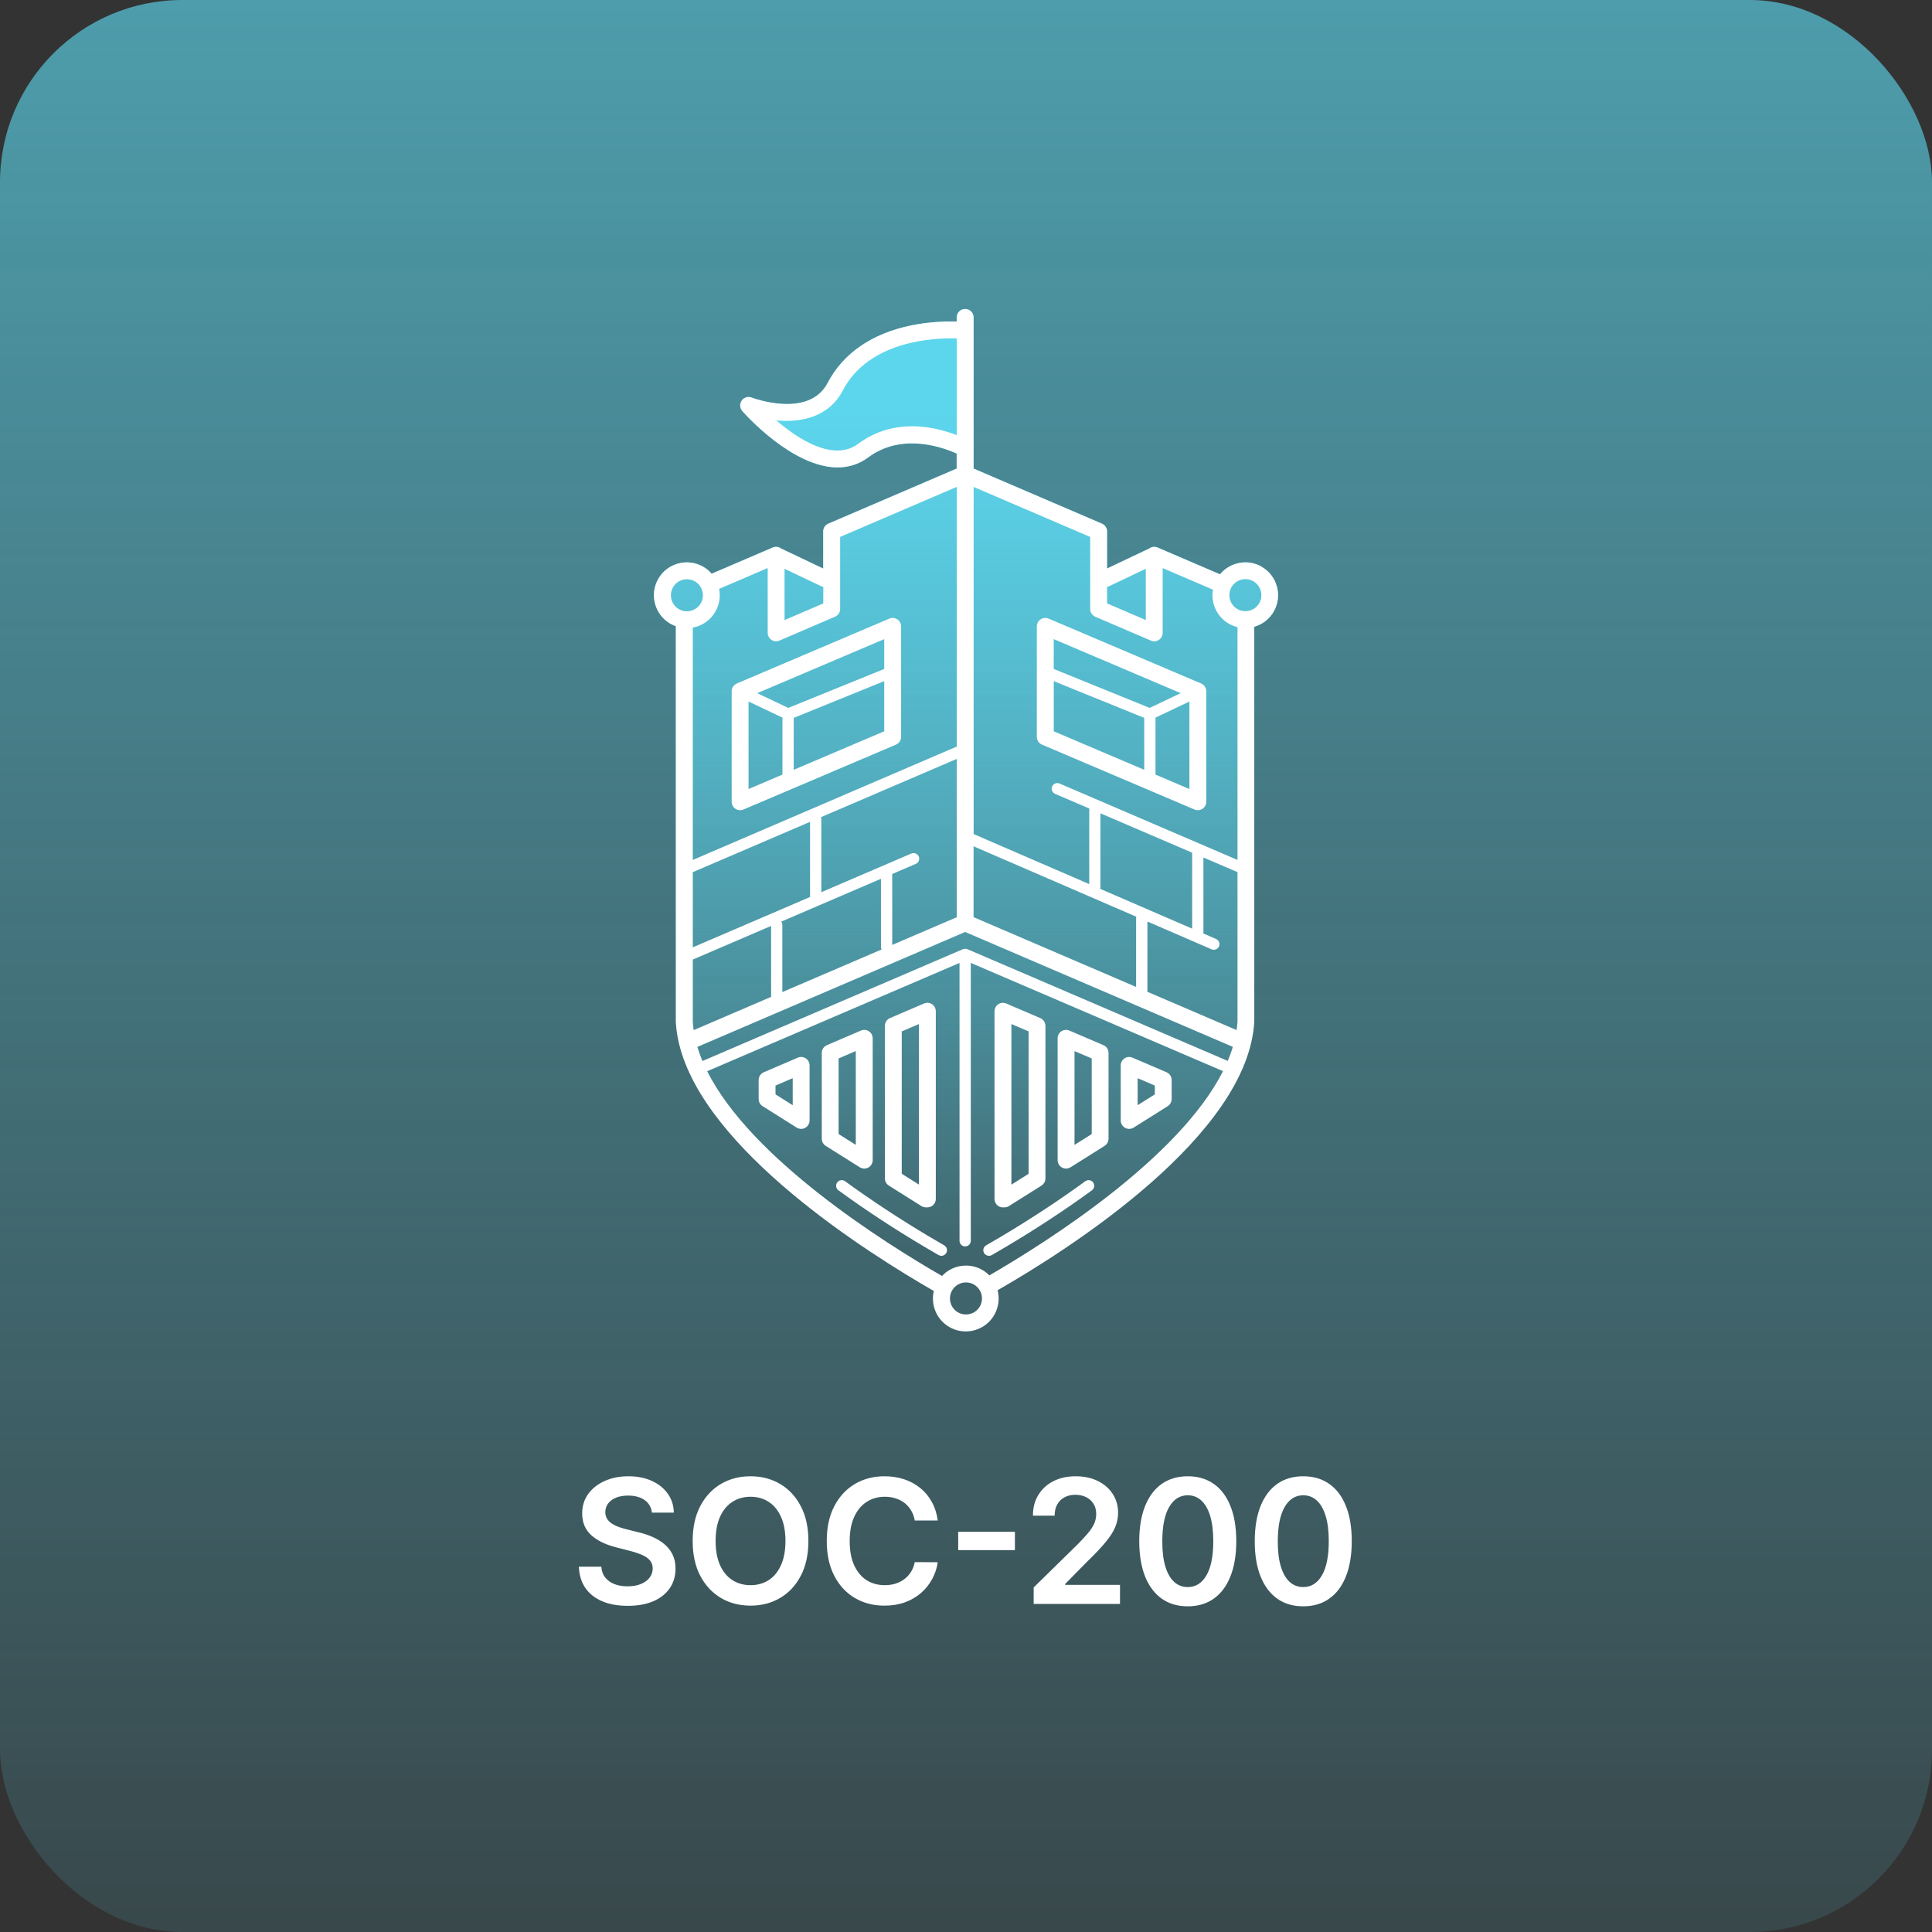
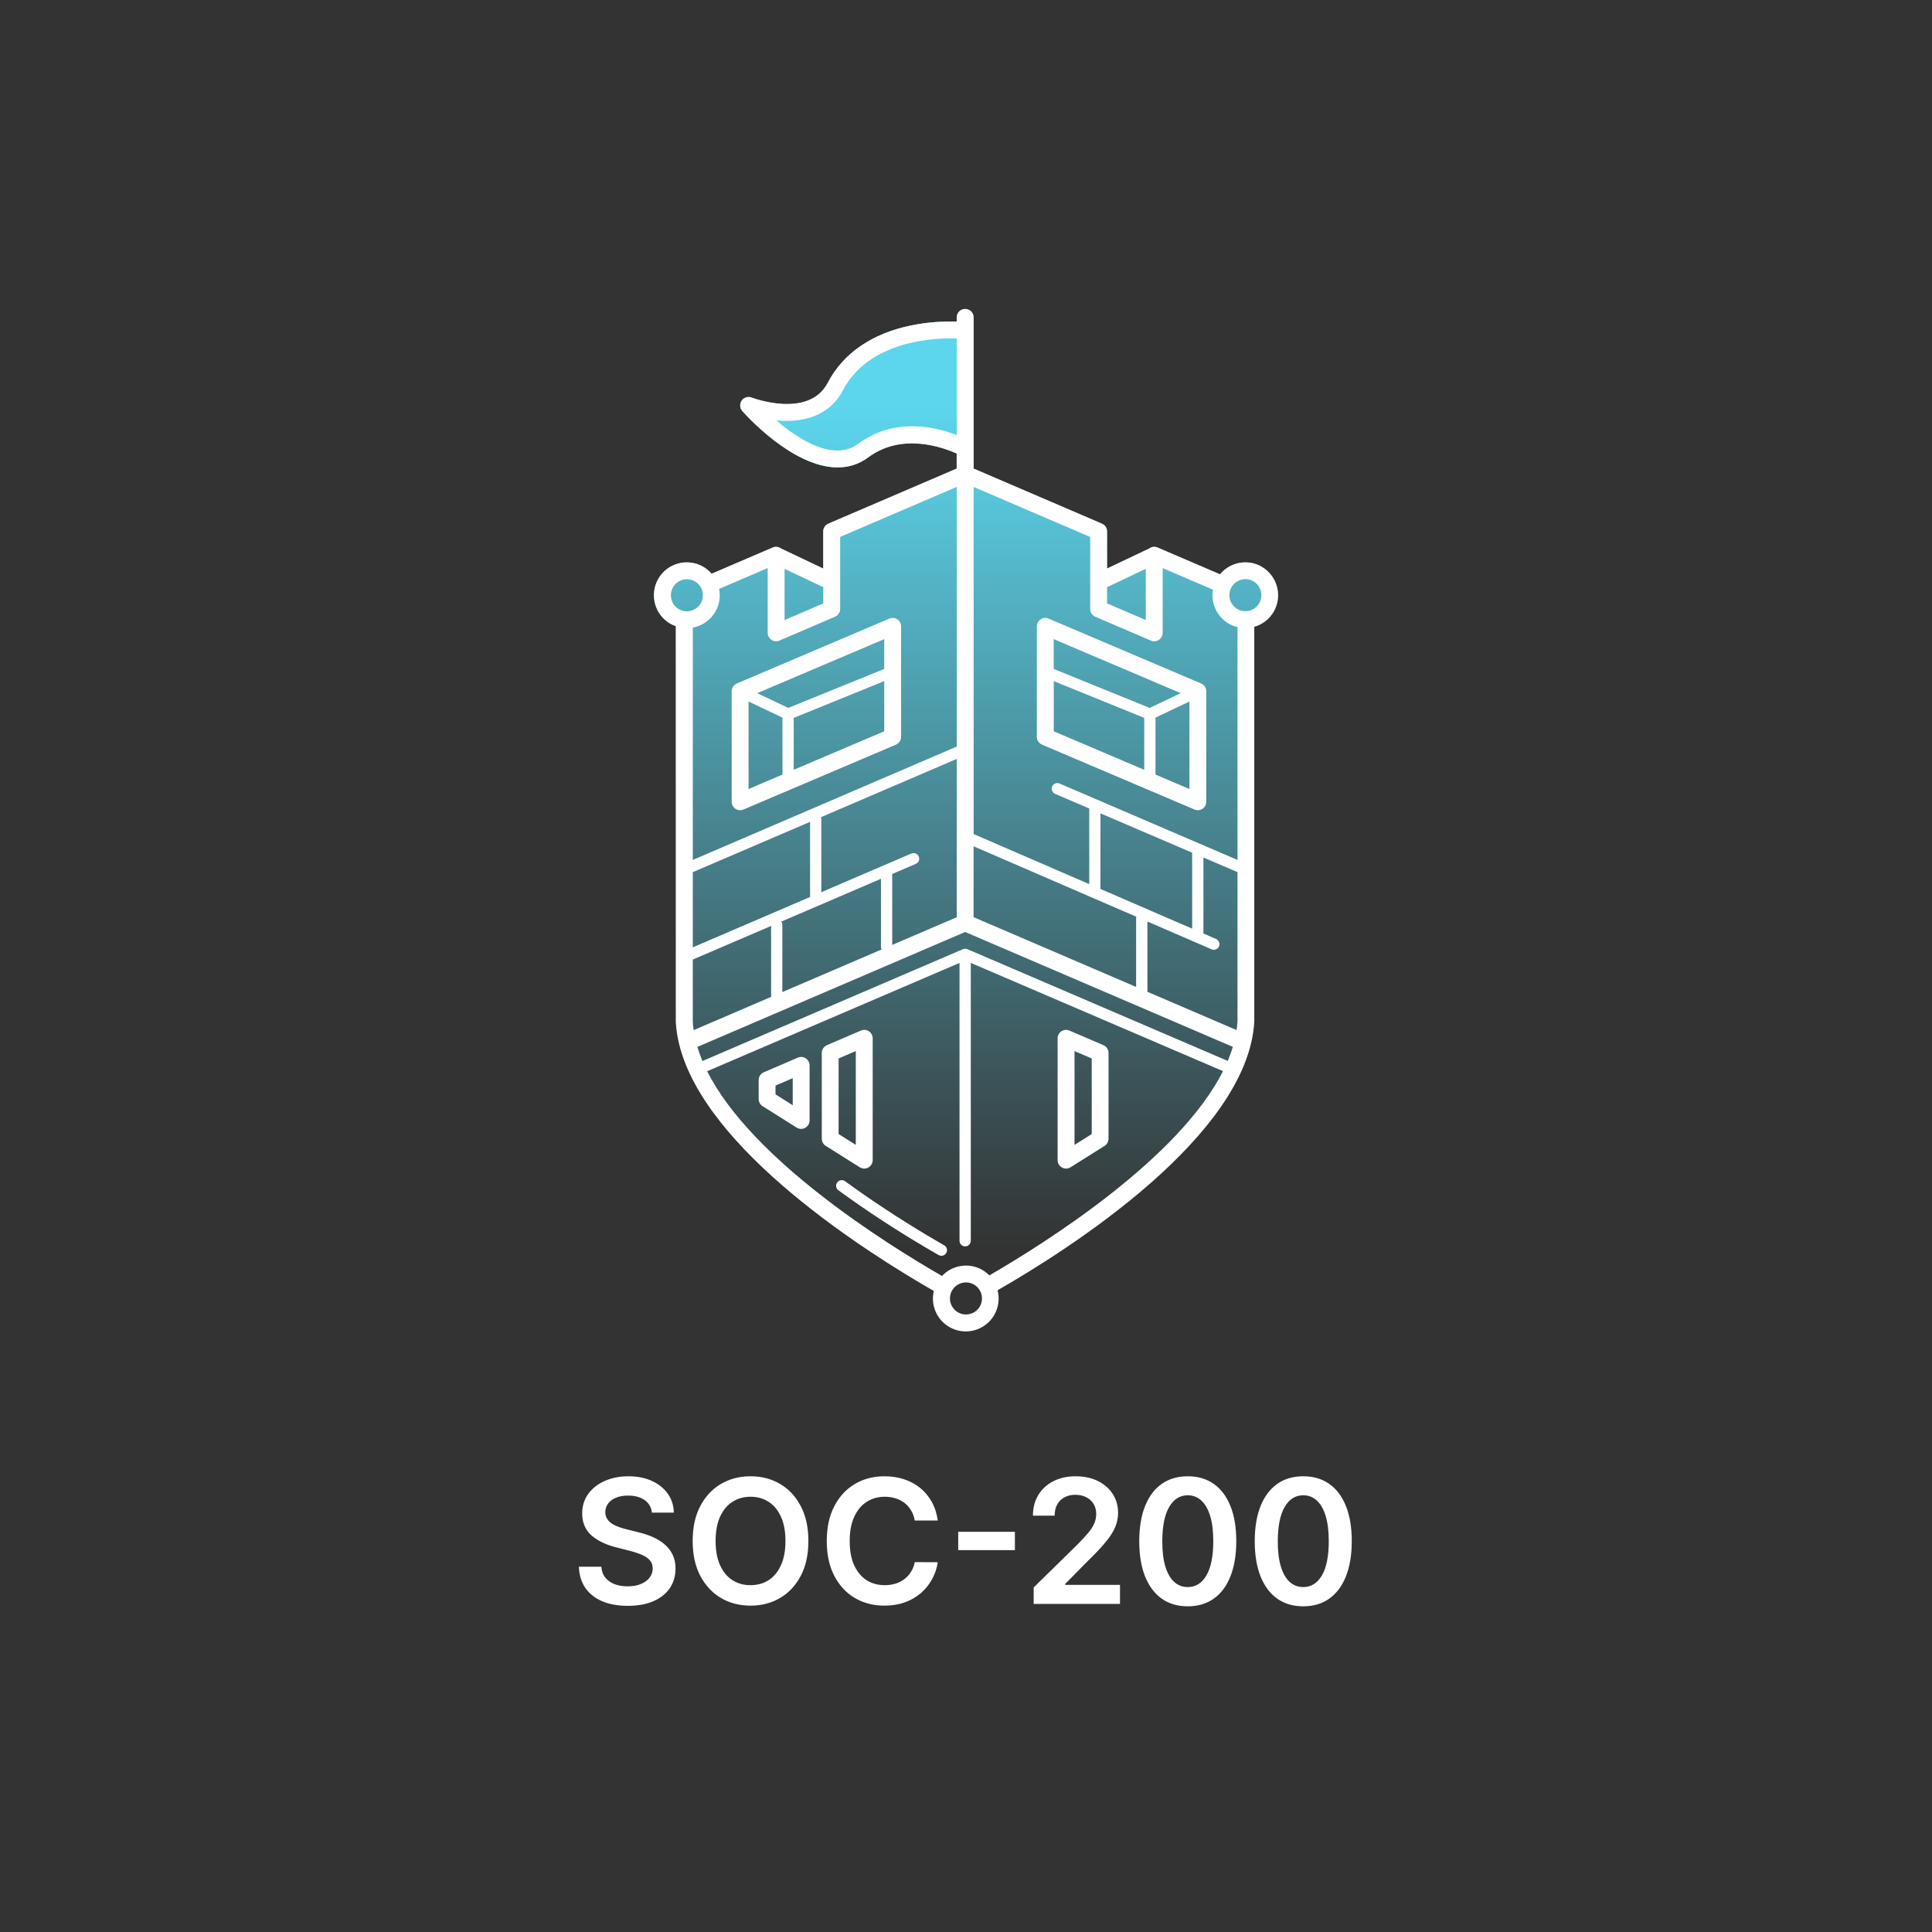
<svg xmlns="http://www.w3.org/2000/svg" width="212" height="212" viewBox="0 0 212 212" fill="none">
  <rect x="0" y="0" width="212" height="212" fill="#333333" stroke="none" />
-   <rect width="212" height="212" rx="20" fill="url(#paint0_linear_1478_19545)" />
  <path d="M138.457 62.19C136.908 61.295 134.972 61.686 133.874 63.02L127.022 60.08C126.733 59.958 126.408 59.986 126.147 60.157C126.135 60.165 126.131 60.173 126.119 60.181L121.479 62.385V58.31C121.479 57.94 121.259 57.607 120.918 57.461L106.835 51.417V34.83C106.835 34.317 106.42 33.902 105.908 33.902C105.395 33.902 104.98 34.317 104.98 34.83V35.285C103.895 35.252 102.069 35.285 100.023 35.7C95.7 36.578 92.52 38.762 90.824 42.011C88.746 45.992 82.544 43.65 82.484 43.626C82.089 43.471 81.634 43.605 81.39 43.955C81.146 44.305 81.17 44.777 81.451 45.098C81.719 45.407 86.945 51.291 91.91 51.291C93.073 51.291 94.224 50.97 95.289 50.177C98.998 47.428 103.529 49.108 104.976 49.77V51.417L90.893 57.461C90.552 57.607 90.332 57.94 90.332 58.31V62.385L85.692 60.181C85.692 60.181 85.676 60.165 85.664 60.157C85.403 59.986 85.074 59.958 84.789 60.08L78.087 62.955C77.831 62.658 77.526 62.398 77.164 62.19C75.44 61.194 73.228 61.788 72.236 63.512C71.243 65.236 71.833 67.448 73.557 68.441C73.752 68.55 73.956 68.64 74.159 68.713V94.687C74.159 94.687 74.159 94.691 74.159 94.695V112.161C74.204 112.942 74.322 113.727 74.509 114.508C74.509 114.528 74.521 114.548 74.525 114.573C77.372 126.236 95.233 137.509 102.467 141.657C102.109 143.166 102.76 144.796 104.171 145.614C104.736 145.939 105.359 146.098 105.969 146.098C107.217 146.098 108.433 145.451 109.1 144.292C109.592 143.438 109.694 142.466 109.466 141.58C117.302 137.086 136.924 124.622 137.632 112.112V68.778C138.498 68.53 139.275 67.961 139.763 67.119C140.759 65.395 140.165 63.182 138.441 62.19H138.457Z" fill="url(#paint1_linear_1478_19545)" />
  <path d="M138.457 62.19C136.908 61.295 134.972 61.686 133.874 63.02L127.022 60.08C126.733 59.958 126.408 59.986 126.147 60.157C126.135 60.165 126.131 60.173 126.119 60.181L121.479 62.385V58.31C121.479 57.94 121.259 57.607 120.918 57.461L106.835 51.417V34.83C106.835 34.317 106.42 33.902 105.908 33.902C105.395 33.902 104.98 34.317 104.98 34.83V35.285C103.895 35.252 102.069 35.285 100.023 35.7C95.7 36.578 92.52 38.762 90.824 42.011C88.746 45.992 82.544 43.65 82.484 43.626C82.089 43.471 81.634 43.605 81.39 43.955C81.146 44.305 81.17 44.777 81.451 45.098C81.719 45.407 86.945 51.291 91.91 51.291C93.073 51.291 94.224 50.97 95.289 50.177C98.998 47.428 103.529 49.108 104.976 49.77V51.417L90.893 57.461C90.552 57.607 90.332 57.94 90.332 58.31V62.385L85.692 60.181C85.692 60.181 85.676 60.165 85.664 60.157C85.403 59.986 85.074 59.958 84.789 60.08L78.087 62.955C77.831 62.658 77.526 62.398 77.164 62.19C75.44 61.194 73.228 61.788 72.236 63.512C71.243 65.236 71.833 67.448 73.557 68.441C73.752 68.55 73.956 68.64 74.159 68.713V94.687C74.159 94.687 74.159 94.691 74.159 94.695V112.161C74.204 112.942 74.322 113.727 74.509 114.508C74.509 114.528 74.521 114.548 74.525 114.573C77.372 126.236 95.233 137.509 102.467 141.657C102.109 143.17 102.76 144.8 104.171 145.614C104.736 145.939 105.359 146.098 105.969 146.098C107.217 146.098 108.433 145.451 109.1 144.292C109.592 143.438 109.694 142.466 109.466 141.58C117.302 137.086 136.924 124.622 137.632 112.112V68.778C138.498 68.53 139.275 67.961 139.763 67.119C140.759 65.395 140.165 63.182 138.441 62.19H138.457ZM133.695 63.252C133.638 63.333 133.581 63.418 133.528 63.508C133.581 63.418 133.634 63.333 133.695 63.252ZM121.479 64.394C121.556 64.382 121.637 64.358 121.715 64.321L125.728 62.414V68.038L121.479 66.212V64.39V64.394ZM106.835 53.431L119.628 58.92V66.826C119.628 67.196 119.848 67.53 120.19 67.676L126.29 70.295C126.574 70.421 126.904 70.388 127.164 70.218C127.424 70.047 127.579 69.754 127.579 69.445V62.337L133.097 64.703C132.849 66.151 133.5 67.664 134.846 68.441C135.151 68.615 135.468 68.737 135.793 68.819V94.362L116.261 85.976C115.948 85.842 115.586 85.988 115.452 86.301C115.318 86.615 115.464 86.976 115.777 87.111L119.531 88.721C119.527 88.754 119.523 88.782 119.523 88.814V97.013L106.839 91.523V53.434L106.835 53.431ZM133.524 63.512C133.467 63.609 133.419 63.711 133.37 63.813C133.414 63.711 133.467 63.609 133.524 63.512ZM133.288 64.012C133.276 64.044 133.26 64.077 133.252 64.109C133.264 64.077 133.276 64.044 133.288 64.012ZM133.166 64.378C133.166 64.378 133.162 64.394 133.158 64.402C133.158 64.394 133.162 64.386 133.166 64.378ZM130.816 93.564V101.901L120.726 97.534C120.739 97.481 120.751 97.428 120.751 97.375V89.246L130.82 93.569L130.816 93.564ZM106.831 92.865L124.683 100.592C124.675 100.636 124.667 100.681 124.667 100.726V108.298L106.831 100.64V92.861V92.865ZM94.191 48.689C91.467 50.71 87.624 48.217 85.184 46.131C87.856 46.387 90.934 45.801 92.471 42.865C95.355 37.339 102.548 37.062 104.984 37.135V47.749C102.748 46.871 98.189 45.72 94.191 48.685V48.689ZM86.091 62.414L90.104 64.321C90.182 64.358 90.259 64.378 90.34 64.394V66.216L86.091 68.042V62.414ZM78.498 67.119C78.954 66.334 79.072 65.448 78.909 64.618L84.24 62.332V69.441C84.24 69.75 84.399 70.043 84.655 70.214C84.915 70.384 85.245 70.413 85.529 70.291L91.629 67.672C91.971 67.525 92.191 67.192 92.191 66.822V58.916L104.984 53.426V56.985C104.984 56.985 104.984 56.985 104.984 56.989V81.921L76.022 94.362V68.859C76.115 68.843 76.213 68.827 76.306 68.802C77.237 68.554 78.014 67.957 78.498 67.119ZM100.812 93.983C100.678 93.67 100.316 93.528 100.003 93.658L90.125 97.9V89.86C90.125 89.79 90.113 89.73 90.092 89.668L104.984 83.276V100.649L97.904 103.686V95.903L100.491 94.793C100.804 94.658 100.95 94.296 100.816 93.983H100.812ZM85.729 101.128L96.668 96.431V103.906C96.668 104.008 96.697 104.101 96.737 104.187L85.847 108.859V101.49C85.847 101.352 85.802 101.23 85.725 101.128H85.729ZM76.022 95.704L88.888 90.181V98.42C88.888 98.42 88.888 98.424 88.888 98.428L76.022 103.951V95.704ZM73.85 64.439C74.334 63.601 75.412 63.312 76.253 63.796C77.091 64.28 77.38 65.358 76.896 66.2C76.66 66.606 76.282 66.899 75.83 67.017C75.375 67.139 74.903 67.078 74.497 66.842C73.659 66.358 73.37 65.281 73.854 64.439H73.85ZM74.981 68.9C75.107 68.912 75.237 68.924 75.367 68.924C75.237 68.924 75.111 68.912 74.981 68.9ZM76.022 105.293L84.614 101.604V109.388L76.115 113.036C76.07 112.727 76.038 112.417 76.022 112.108V105.293ZM102.622 141.205C102.634 141.173 102.646 141.14 102.658 141.112C102.646 141.144 102.634 141.177 102.622 141.205ZM103.097 140.331C103.097 140.331 103.106 140.319 103.114 140.311C103.11 140.319 103.106 140.323 103.097 140.331ZM107.518 143.361C107.034 144.198 105.956 144.487 105.119 144.003C104.281 143.519 103.992 142.442 104.476 141.6C104.801 141.035 105.395 140.721 106.001 140.721C106.298 140.721 106.599 140.799 106.875 140.957C107.713 141.441 108.002 142.519 107.518 143.361ZM109.319 141.092C109.319 141.092 109.336 141.128 109.344 141.148C109.336 141.128 109.328 141.112 109.319 141.092ZM109.124 140.689C109.124 140.689 109.136 140.713 109.145 140.726C109.136 140.713 109.132 140.701 109.124 140.689ZM108.559 139.945C108.335 139.721 108.087 139.518 107.799 139.355C106.318 138.501 104.484 138.818 103.366 140.014C97.046 136.37 82.439 127.188 77.599 117.546L105.289 105.663V136.151C105.289 136.492 105.566 136.769 105.908 136.769C106.249 136.769 106.526 136.492 106.526 136.151V105.659L134.203 117.537C129.364 127.114 114.927 136.26 108.563 139.949L108.559 139.945ZM134.72 116.415L106.152 104.154C106.152 104.154 106.147 104.154 106.143 104.154C106.115 104.142 106.086 104.134 106.058 104.126C106.046 104.126 106.038 104.117 106.025 104.117C105.997 104.113 105.969 104.109 105.94 104.109C105.928 104.109 105.916 104.109 105.908 104.109C105.883 104.109 105.863 104.109 105.838 104.117C105.822 104.117 105.806 104.117 105.79 104.121C105.773 104.121 105.757 104.13 105.741 104.134C105.716 104.142 105.692 104.146 105.672 104.154C105.672 104.154 105.668 104.154 105.664 104.154L77.079 116.427C76.863 115.911 76.676 115.394 76.522 114.878L105.908 102.267L135.281 114.874C135.127 115.39 134.935 115.907 134.72 116.423V116.415ZM135.696 113.032L125.907 108.831V101.12L132.951 104.17C133.032 104.203 133.114 104.219 133.195 104.219C133.435 104.219 133.663 104.081 133.76 103.849C133.894 103.536 133.752 103.174 133.439 103.036L132.052 102.434V94.093L135.793 95.699V112.051C135.777 112.377 135.741 112.702 135.692 113.032H135.696ZM136.22 68.892C136.363 68.908 136.505 68.92 136.647 68.92C136.505 68.92 136.363 68.912 136.22 68.892ZM137.152 68.88C137.152 68.88 137.16 68.88 137.164 68.88C137.16 68.88 137.156 68.88 137.152 68.88ZM138.177 66.188C137.693 67.025 136.615 67.314 135.777 66.83C134.939 66.346 134.651 65.269 135.135 64.427C135.46 63.861 136.054 63.548 136.66 63.548C136.957 63.548 137.257 63.626 137.534 63.784C138.372 64.268 138.66 65.346 138.177 66.188Z" fill="white" />
  <path d="M88.421 116.134C88.161 115.964 87.835 115.935 87.546 116.057L83.809 117.659C83.468 117.806 83.248 118.139 83.248 118.509V120.596C83.248 120.913 83.411 121.21 83.679 121.38L87.416 123.731C87.567 123.824 87.738 123.873 87.908 123.873C88.063 123.873 88.218 123.837 88.356 123.759C88.649 123.597 88.836 123.288 88.836 122.95V116.907C88.836 116.598 88.677 116.305 88.421 116.134ZM86.985 121.275L85.098 120.087V119.119L86.985 118.31V121.275Z" fill="white" />
  <path d="M94.834 128.229C94.989 128.229 95.143 128.192 95.281 128.115C95.574 127.952 95.761 127.643 95.761 127.306V113.934C95.761 113.625 95.603 113.332 95.346 113.162C95.086 112.991 94.757 112.962 94.472 113.084L90.735 114.687C90.393 114.833 90.174 115.167 90.174 115.537V124.951C90.174 125.268 90.336 125.565 90.605 125.736L94.342 128.086C94.492 128.18 94.663 128.229 94.834 128.229ZM93.907 125.626L92.02 124.439V116.143L93.907 115.333V125.626Z" fill="white" />
-   <path d="M97.53 130.095L101.105 132.344C101.251 132.438 101.422 132.486 101.597 132.486H101.76C102.272 132.486 102.687 132.072 102.687 131.559V110.962C102.687 110.653 102.528 110.36 102.272 110.189C102.012 110.018 101.686 109.99 101.398 110.112L97.66 111.714C97.319 111.86 97.099 112.194 97.099 112.564V129.306C97.099 129.624 97.262 129.92 97.53 130.091V130.095ZM98.949 113.178L100.836 112.369V129.985L98.949 128.798V113.174V113.178Z" fill="white" />
-   <path d="M123.459 123.759C123.598 123.837 123.752 123.873 123.907 123.873C124.077 123.873 124.248 123.824 124.399 123.731L128.136 121.38C128.404 121.21 128.567 120.917 128.567 120.596V118.509C128.567 118.139 128.347 117.806 128.006 117.659L124.269 116.057C123.984 115.935 123.654 115.964 123.394 116.134C123.134 116.305 122.979 116.598 122.979 116.907V122.95C122.979 123.288 123.162 123.597 123.459 123.759ZM124.834 118.31L126.721 119.119V120.087L124.834 121.275V118.31Z" fill="white" />
  <path d="M116.534 128.115C116.672 128.192 116.827 128.229 116.981 128.229C117.152 128.229 117.323 128.18 117.473 128.086L121.21 125.736C121.479 125.565 121.641 125.272 121.641 124.951V115.537C121.641 115.167 121.422 114.833 121.08 114.687L117.343 113.084C117.058 112.962 116.729 112.991 116.469 113.162C116.208 113.332 116.054 113.625 116.054 113.934V127.306C116.054 127.643 116.237 127.952 116.534 128.115ZM117.908 115.337L119.795 116.147V124.443L117.908 125.63V115.337Z" fill="white" />
-   <path d="M110.056 132.486H110.218C110.393 132.486 110.564 132.438 110.71 132.344L114.285 130.095C114.553 129.924 114.716 129.632 114.716 129.31V112.568C114.716 112.198 114.496 111.864 114.155 111.718L110.417 110.116C110.133 109.994 109.803 110.022 109.543 110.193C109.283 110.364 109.128 110.657 109.128 110.966V131.563C109.128 132.076 109.543 132.491 110.056 132.491V132.486ZM110.983 112.369L112.87 113.178V128.802L110.983 129.99V112.369Z" fill="white" />
-   <path d="M108.518 137.806C108.624 137.806 108.73 137.777 108.823 137.724C109.295 137.456 109.812 137.155 110.369 136.822C113.72 134.833 116.896 132.747 119.816 130.616C120.092 130.417 120.149 130.03 119.95 129.754C119.75 129.477 119.364 129.416 119.088 129.619C116.241 131.698 113.008 133.82 109.738 135.76C109.189 136.085 108.677 136.386 108.209 136.651C107.912 136.822 107.811 137.196 107.982 137.493C108.095 137.692 108.303 137.802 108.518 137.802V137.806Z" fill="white" />
  <path d="M103.602 136.651C103.134 136.382 102.626 136.085 102.073 135.756C98.803 133.816 95.574 131.693 92.727 129.615C92.451 129.416 92.065 129.477 91.865 129.75C91.666 130.026 91.723 130.412 91.999 130.612C94.919 132.743 98.095 134.833 101.446 136.817C102.004 137.147 102.52 137.448 102.992 137.72C103.089 137.777 103.195 137.802 103.297 137.802C103.512 137.802 103.72 137.692 103.834 137.493C104.004 137.196 103.903 136.822 103.606 136.651H103.602Z" fill="white" />
  <path d="M80.702 88.749C80.857 88.851 81.032 88.904 81.215 88.904C81.337 88.904 81.459 88.88 81.577 88.831L98.315 81.71C98.657 81.564 98.88 81.23 98.88 80.86V68.733C98.88 68.424 98.726 68.132 98.466 67.961C98.205 67.79 97.88 67.757 97.591 67.879L80.853 75C80.511 75.147 80.287 75.48 80.287 75.85V87.977C80.287 88.286 80.442 88.579 80.702 88.749ZM82.138 76.977L85.859 78.746V84.996L82.138 86.582V76.977ZM97.026 80.246L87.095 84.471V78.774L97.026 74.74V73.406L86.497 77.68L83.089 76.061L97.026 70.132V80.246Z" fill="white" />
  <path d="M131.438 88.904C131.617 88.904 131.796 88.851 131.95 88.749C132.211 88.579 132.365 88.29 132.365 87.977V75.85C132.365 75.48 132.142 75.142 131.8 75L115.062 67.879C114.777 67.757 114.448 67.786 114.187 67.961C113.927 68.132 113.772 68.42 113.772 68.733V80.86C113.772 81.23 113.996 81.568 114.338 81.71L131.076 88.831C131.194 88.88 131.316 88.904 131.438 88.904ZM129.563 76.061L126.155 77.68L115.627 73.406V70.132L129.563 76.061ZM115.627 74.74L125.558 78.774V84.471L126.046 84.679L115.631 80.246V74.74H115.627ZM130.515 86.582L126.794 84.996V78.746L130.515 76.977V76.464V86.582Z" fill="white" />
  <path d="M71.529 165.98C71.466 165.391 71.2 164.932 70.733 164.604C70.269 164.276 69.666 164.112 68.924 164.112C68.403 164.112 67.955 164.19 67.582 164.348C67.208 164.505 66.923 164.719 66.725 164.989C66.527 165.259 66.426 165.567 66.421 165.913C66.421 166.201 66.486 166.451 66.617 166.662C66.752 166.873 66.934 167.053 67.163 167.202C67.393 167.346 67.647 167.467 67.926 167.566C68.205 167.665 68.486 167.748 68.769 167.816L70.065 168.14C70.586 168.261 71.088 168.425 71.569 168.632C72.055 168.839 72.489 169.1 72.871 169.415C73.258 169.73 73.564 170.11 73.789 170.555C74.014 171 74.126 171.522 74.126 172.12C74.126 172.93 73.919 173.643 73.506 174.259C73.092 174.871 72.494 175.35 71.711 175.696C70.933 176.038 69.99 176.209 68.884 176.209C67.809 176.209 66.876 176.043 66.084 175.71C65.297 175.377 64.68 174.891 64.235 174.252C63.794 173.614 63.556 172.836 63.52 171.918H65.983C66.019 172.399 66.167 172.8 66.428 173.119C66.689 173.438 67.028 173.677 67.447 173.834C67.87 173.992 68.342 174.07 68.864 174.07C69.408 174.07 69.885 173.989 70.294 173.827C70.708 173.661 71.032 173.432 71.266 173.139C71.499 172.842 71.619 172.496 71.623 172.1C71.619 171.74 71.513 171.443 71.306 171.21C71.099 170.971 70.809 170.773 70.436 170.616C70.067 170.454 69.635 170.31 69.14 170.184L67.568 169.779C66.43 169.487 65.531 169.044 64.869 168.45C64.213 167.852 63.884 167.058 63.884 166.068C63.884 165.254 64.105 164.541 64.546 163.929C64.991 163.318 65.596 162.843 66.36 162.506C67.125 162.164 67.991 161.993 68.958 161.993C69.939 161.993 70.798 162.164 71.535 162.506C72.278 162.843 72.86 163.313 73.283 163.916C73.706 164.514 73.924 165.202 73.938 165.98H71.529ZM88.705 169.091C88.705 170.58 88.427 171.855 87.869 172.917C87.315 173.974 86.56 174.783 85.602 175.346C84.648 175.908 83.566 176.189 82.356 176.189C81.146 176.189 80.062 175.908 79.104 175.346C78.15 174.779 77.395 173.967 76.837 172.91C76.284 171.848 76.007 170.575 76.007 169.091C76.007 167.602 76.284 166.329 76.837 165.272C77.395 164.21 78.15 163.399 79.104 162.836C80.062 162.274 81.146 161.993 82.356 161.993C83.566 161.993 84.648 162.274 85.602 162.836C86.56 163.399 87.315 164.21 87.869 165.272C88.427 166.329 88.705 167.602 88.705 169.091ZM86.189 169.091C86.189 168.043 86.025 167.159 85.696 166.439C85.372 165.715 84.922 165.169 84.347 164.8C83.771 164.426 83.108 164.24 82.356 164.24C81.605 164.24 80.942 164.426 80.366 164.8C79.79 165.169 79.338 165.715 79.01 166.439C78.686 167.159 78.524 168.043 78.524 169.091C78.524 170.139 78.686 171.025 79.01 171.749C79.338 172.469 79.79 173.016 80.366 173.389C80.942 173.758 81.605 173.942 82.356 173.942C83.108 173.942 83.771 173.758 84.347 173.389C84.922 173.016 85.372 172.469 85.696 171.749C86.025 171.025 86.189 170.139 86.189 169.091ZM102.9 166.844H100.376C100.304 166.43 100.172 166.064 99.978 165.744C99.785 165.42 99.544 165.146 99.256 164.921C98.968 164.696 98.64 164.528 98.271 164.415C97.907 164.298 97.513 164.24 97.09 164.24C96.339 164.24 95.674 164.429 95.093 164.806C94.513 165.18 94.059 165.729 93.73 166.453C93.402 167.172 93.238 168.052 93.238 169.091C93.238 170.148 93.402 171.039 93.73 171.763C94.063 172.482 94.517 173.027 95.093 173.396C95.674 173.76 96.337 173.942 97.084 173.942C97.498 173.942 97.884 173.888 98.244 173.78C98.609 173.668 98.935 173.504 99.222 173.288C99.515 173.072 99.76 172.806 99.958 172.491C100.16 172.177 100.3 171.817 100.376 171.412L102.9 171.425C102.805 172.082 102.601 172.698 102.286 173.274C101.975 173.85 101.568 174.358 101.064 174.799C100.561 175.235 99.971 175.577 99.297 175.825C98.622 176.067 97.873 176.189 97.05 176.189C95.835 176.189 94.751 175.908 93.798 175.346C92.844 174.783 92.093 173.971 91.544 172.91C90.995 171.848 90.721 170.575 90.721 169.091C90.721 167.602 90.998 166.329 91.551 165.272C92.104 164.21 92.858 163.399 93.811 162.836C94.765 162.274 95.844 161.993 97.05 161.993C97.819 161.993 98.534 162.101 99.195 162.317C99.857 162.533 100.446 162.85 100.963 163.268C101.481 163.682 101.906 164.19 102.238 164.793C102.576 165.391 102.796 166.075 102.9 166.844ZM111.366 168.086V170.096H105.145V168.086H111.366ZM113.425 176V174.192L118.222 169.489C118.681 169.026 119.064 168.614 119.369 168.254C119.675 167.894 119.905 167.546 120.058 167.208C120.211 166.871 120.287 166.511 120.287 166.129C120.287 165.693 120.188 165.319 119.99 165.009C119.792 164.694 119.52 164.451 119.174 164.28C118.827 164.109 118.434 164.024 117.993 164.024C117.539 164.024 117.141 164.118 116.799 164.307C116.457 164.492 116.192 164.755 116.003 165.097C115.818 165.438 115.726 165.846 115.726 166.318H113.344C113.344 165.441 113.544 164.678 113.945 164.031C114.345 163.383 114.896 162.881 115.598 162.526C116.304 162.171 117.114 161.993 118.027 161.993C118.953 161.993 119.768 162.166 120.469 162.512C121.171 162.859 121.715 163.333 122.102 163.936C122.493 164.539 122.689 165.227 122.689 166.001C122.689 166.518 122.59 167.026 122.392 167.526C122.194 168.025 121.846 168.578 121.346 169.185C120.852 169.793 120.157 170.528 119.262 171.392L116.88 173.814V173.908H122.898V176H113.425ZM130.334 176.263C129.223 176.263 128.269 175.982 127.473 175.42C126.681 174.853 126.072 174.037 125.644 172.971C125.222 171.9 125.01 170.611 125.01 169.104C125.015 167.598 125.228 166.316 125.651 165.259C126.078 164.197 126.688 163.387 127.48 162.83C128.276 162.272 129.227 161.993 130.334 161.993C131.44 161.993 132.392 162.272 133.188 162.83C133.984 163.387 134.593 164.197 135.016 165.259C135.443 166.32 135.657 167.602 135.657 169.104C135.657 170.616 135.443 171.907 135.016 172.977C134.593 174.043 133.984 174.857 133.188 175.42C132.396 175.982 131.445 176.263 130.334 176.263ZM130.334 174.151C131.197 174.151 131.879 173.726 132.378 172.876C132.882 172.021 133.134 170.764 133.134 169.104C133.134 168.007 133.019 167.085 132.79 166.338C132.56 165.591 132.236 165.029 131.818 164.651C131.4 164.269 130.905 164.078 130.334 164.078C129.474 164.078 128.795 164.505 128.296 165.36C127.797 166.21 127.545 167.458 127.54 169.104C127.536 170.206 127.646 171.133 127.871 171.884C128.1 172.635 128.424 173.202 128.843 173.585C129.261 173.962 129.758 174.151 130.334 174.151ZM143.006 176.263C141.895 176.263 140.942 175.982 140.146 175.42C139.354 174.853 138.745 174.037 138.317 172.971C137.894 171.9 137.683 170.611 137.683 169.104C137.687 167.598 137.901 166.316 138.324 165.259C138.751 164.197 139.361 163.387 140.152 162.83C140.949 162.272 141.9 161.993 143.006 161.993C144.113 161.993 145.064 162.272 145.861 162.83C146.657 163.387 147.266 164.197 147.689 165.259C148.116 166.32 148.33 167.602 148.33 169.104C148.33 170.616 148.116 171.907 147.689 172.977C147.266 174.043 146.657 174.857 145.861 175.42C145.069 175.982 144.118 176.263 143.006 176.263ZM143.006 174.151C143.87 174.151 144.552 173.726 145.051 172.876C145.555 172.021 145.807 170.764 145.807 169.104C145.807 168.007 145.692 167.085 145.462 166.338C145.233 165.591 144.909 165.029 144.491 164.651C144.073 164.269 143.578 164.078 143.006 164.078C142.147 164.078 141.468 164.505 140.969 165.36C140.47 166.21 140.218 167.458 140.213 169.104C140.209 170.206 140.319 171.133 140.544 171.884C140.773 172.635 141.097 173.202 141.515 173.585C141.934 173.962 142.431 174.151 143.006 174.151Z" fill="white" />
  <defs>
    <linearGradient id="paint0_linear_1478_19545" x1="106" y1="0" x2="106" y2="212" gradientUnits="userSpaceOnUse">
      <stop stop-color="#5CD6ED" stop-opacity="0.65" />
      <stop offset="1" stop-color="#5CD6ED" stop-opacity="0.13" />
    </linearGradient>
    <linearGradient id="paint1_linear_1478_19545" x1="106.013" y1="44.561" x2="106.013" y2="136.948" gradientUnits="userSpaceOnUse">
      <stop stop-color="#5CD6ED" />
      <stop offset="1" stop-color="#5CD6ED" stop-opacity="0" />
    </linearGradient>
  </defs>
</svg>